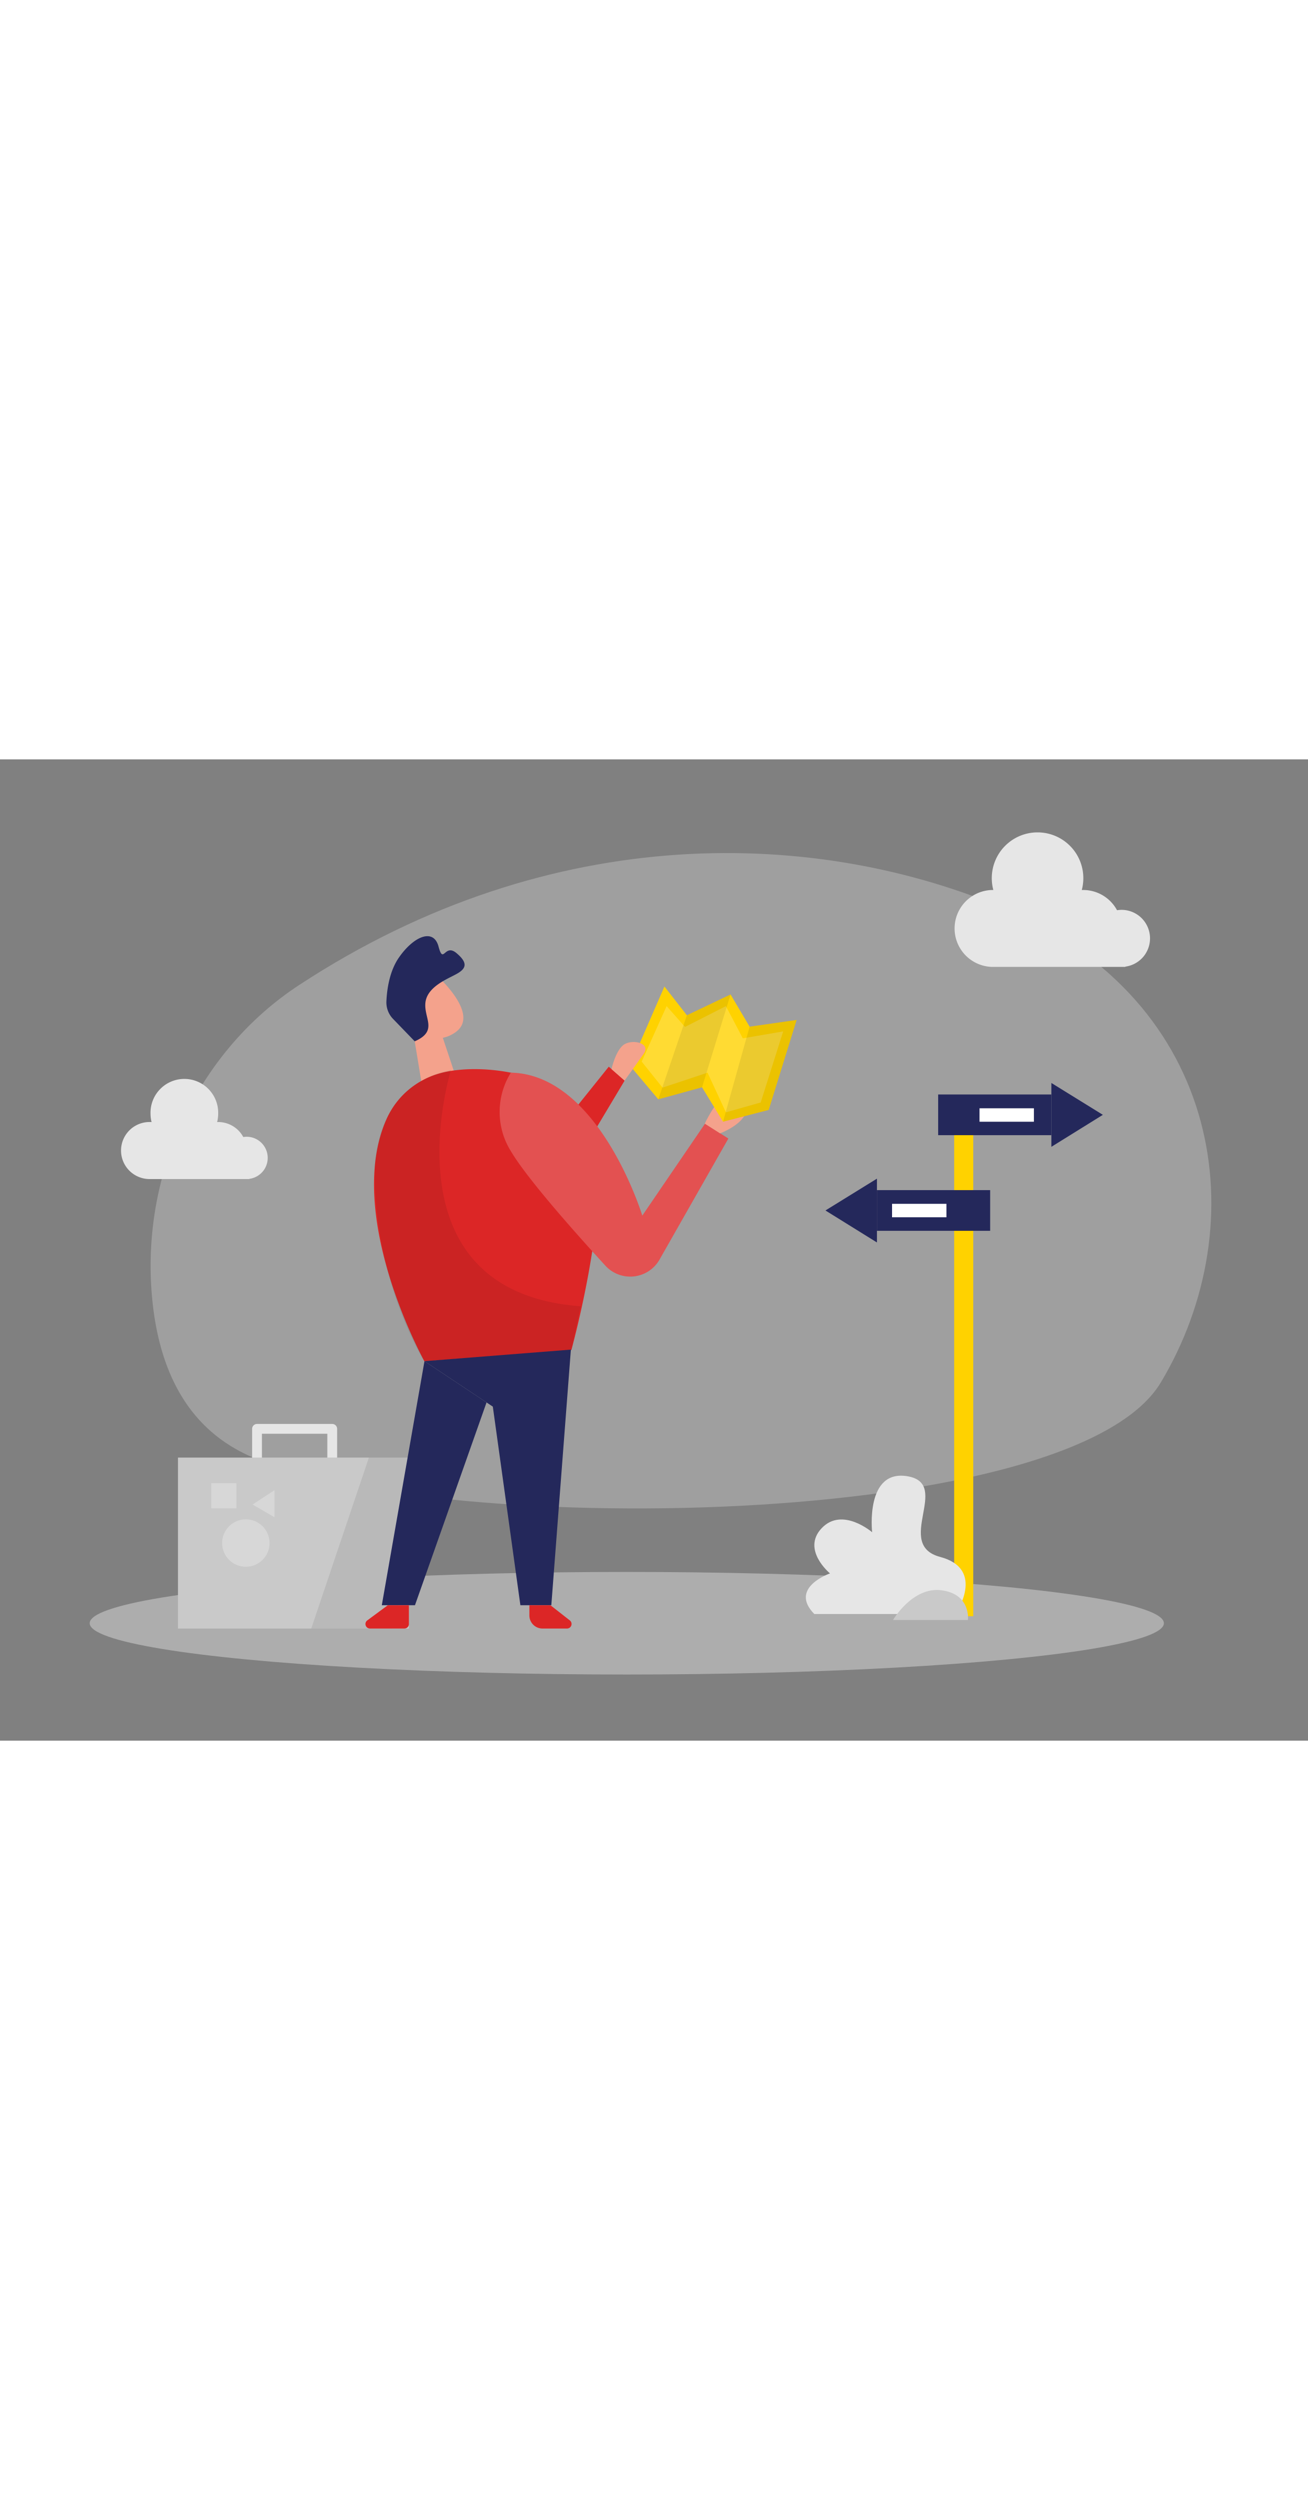
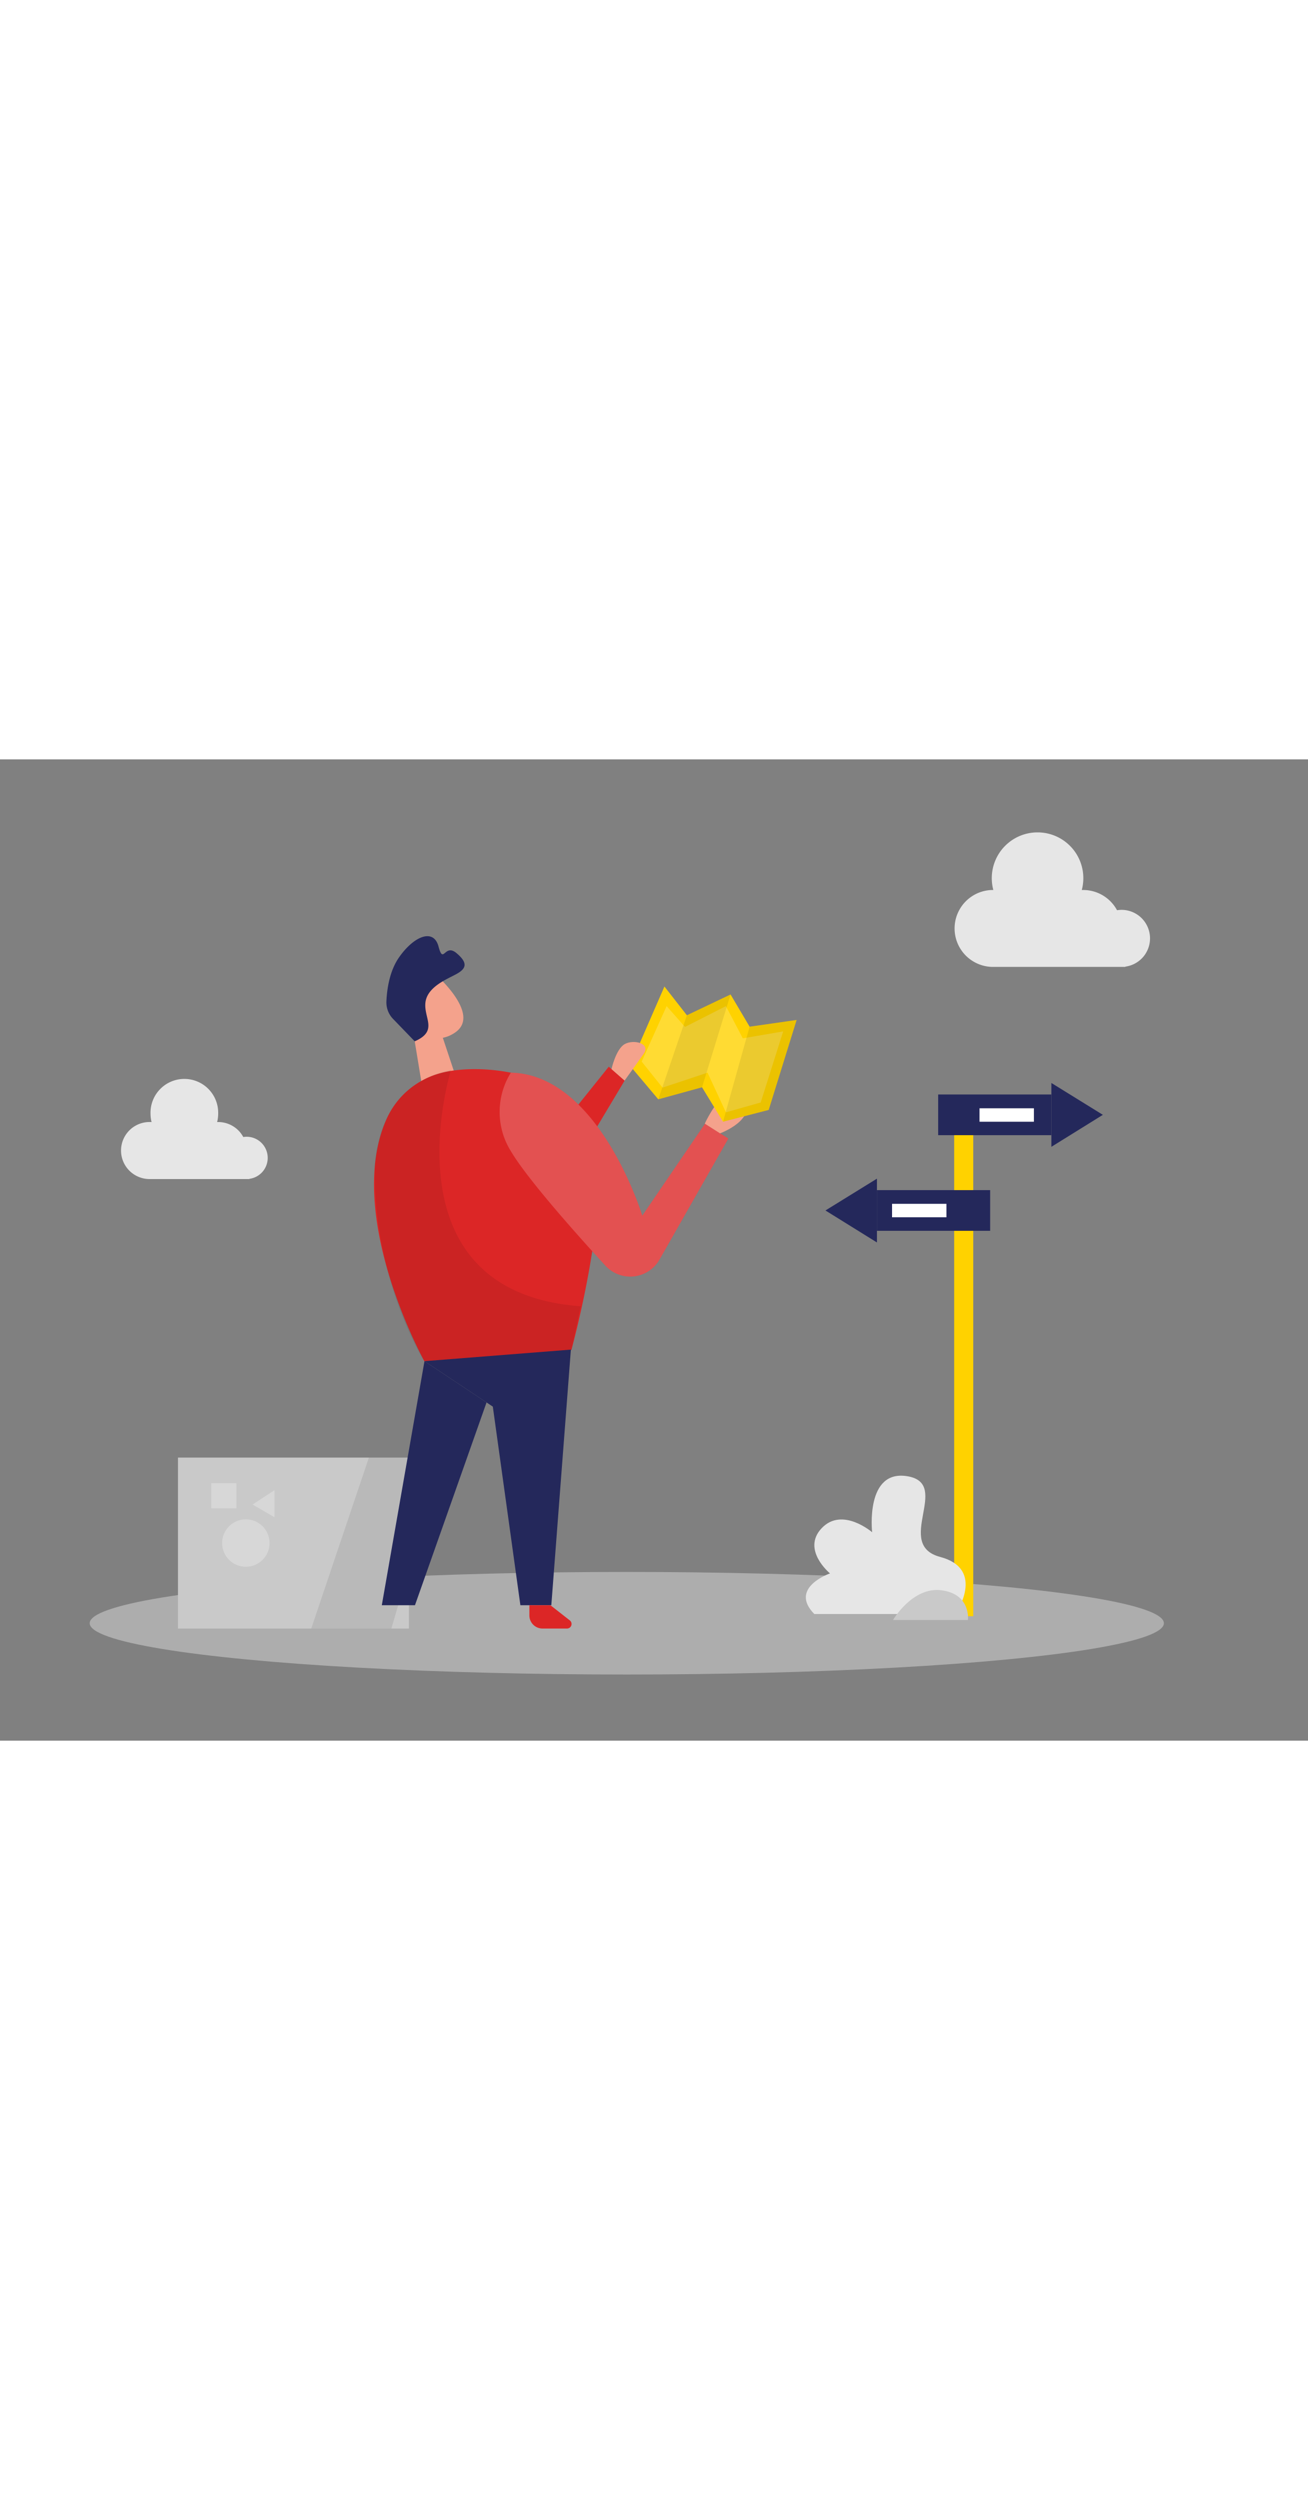
<svg xmlns="http://www.w3.org/2000/svg" id="Layer_1" data-name="Layer 1" viewBox="0 0 400 300" data-imageid="open-map-two-color" imageName="Open map" class="illustrations_image" style="width: 157px;">
  <rect x="0" y="0" width="400" height="300" fill="#808080" stroke="none" />
  <title>#98_open map_twocolour</title>
-   <path d="M91.45,69c-30.1,19.72-47.93,55.91-45.1,93.7,1.45,19.33,8,38.09,25.77,48.15,47.53,27,254.64,26.77,282.87-20.36,29.08-48.55,19.09-116.14-47-144.54C250.65,21.31,169.17,18.06,91.45,69Z" fill="#e6e6e6" opacity="0.3" />
-   <polyline points="78.6 219.52 78.6 204.67 101.6 204.67 101.6 219.52" fill="none" stroke="#e6e6e6" stroke-linecap="round" stroke-linejoin="round" stroke-width="3" />
  <ellipse cx="191.68" cy="264.1" rx="164.25" ry="15.68" fill="#e6e6e6" opacity="0.45" />
  <path d="M81.87,121.83a6.46,6.46,0,0,0-6.47-6.46,5.89,5.89,0,0,0-1,.09,8.73,8.73,0,0,0-7.68-4.59l-.32,0a10.46,10.46,0,0,0,.32-2.51,10.35,10.35,0,1,0-20.69,0,10.46,10.46,0,0,0,.32,2.51l-.32,0a8.72,8.72,0,1,0,0,17.43H76.25v-.06A6.46,6.46,0,0,0,81.87,121.83Z" fill="#e6e6e6" />
  <path d="M351.69,54.73A8.72,8.72,0,0,0,343,46a9.22,9.22,0,0,0-1.4.12,11.75,11.75,0,0,0-10.35-6.19c-.15,0-.29,0-.43,0a14,14,0,1,0-27.05,0c-.14,0-.28,0-.43,0a11.76,11.76,0,0,0,0,23.51h40.8v-.08A8.71,8.71,0,0,0,351.69,54.73Z" fill="#e6e6e6" />
  <polygon points="163.7 121.95 186.17 93.95 191.02 98.2 171.87 130.22 163.7 121.95" fill="#dc2626" class="target-color" />
  <polygon points="135.42 85.12 139.56 97.55 129.72 103.81 126.18 82.25 135.42 85.12" fill="#f4a28c" />
  <path d="M122.8,70.23a7.74,7.74,0,0,1,12.81-2.15c4.19,4.47,9.24,11.58,3.53,15.45-8.75,5.93-16.77-5.14-16.77-5.14A14.08,14.08,0,0,1,122.8,70.23Z" fill="#f4a28c" />
  <path d="M129.19,77.86s-2.24-1.88-3.25.78,2.94,4,4.12,2.61S129.19,77.86,129.19,77.86Z" fill="#f4a28c" />
  <path d="M118.23,109.91A25.13,25.13,0,0,1,134,96.13c13.38-4,38,.38,45.51,12.89,10.28,17.13-4.77,71.54-4.77,71.54l-44.94,3.49S105.08,139.45,118.23,109.91Z" fill="#dc2626" class="target-color" />
  <path d="M137.9,95s-21,67.71,39.68,72.2l-2.83,13.4-44.94,3.49s-15.84-24.87-15.17-59.8c0,0,.38-17.27,12.54-24.9A27.37,27.37,0,0,1,137.9,95Z" opacity="0.08" />
  <path d="M156.23,95.78a22.67,22.67,0,0,0,0,24c4.9,8.27,19.16,24.38,28.91,35a10.3,10.3,0,0,0,16.59-1.94l21-36.92-7.11-4.56-19.2,28.14S183.24,96.32,156.23,95.78Z" fill="#dc2626" class="target-color" />
  <path d="M156.23,95.78a22.67,22.67,0,0,0,0,24c4.9,8.27,19.16,24.38,28.91,35a10.3,10.3,0,0,0,16.59-1.94l21-36.92-7.11-4.56-19.2,28.14S183.24,96.32,156.23,95.78Z" fill="#fff" opacity="0.2" />
  <path d="M220.2,114.33s11.89-4.37,7-11.09-11.67,8.12-11.67,8.12Z" fill="#f4a28c" />
  <path d="M126.83,86.2l-6.66-6.89a7.25,7.25,0,0,1-2-5.41c.16-3.51.91-9.1,3.81-13.3,4.56-6.58,10.62-9.07,12.13-3.38s1.81-1.07,5.48,2,2.92,4.8,0,6.4-8.95,3.92-9.49,8.73S134.09,83,126.83,86.2Z" fill="#24285b" />
  <polygon points="192.65 93.65 203.19 69.44 210.06 78.23 223.41 71.87 229.24 81.72 243.62 79.66 235.08 107.17 221.11 110.77 214.69 100.25 201.31 103.93 192.65 93.65" fill="#ffd200" />
  <polygon points="203.86 75.43 196.23 92.39 202.61 100.36 216.37 95.78 221.99 107.91 232.63 104.89 239.51 83.16 227.16 85.28 221.99 75.43 209.49 81.79 203.86 75.43" fill="#fff" opacity="0.2" />
  <polygon points="210.06 78.23 201.31 103.93 214.69 100.25 223.41 71.87 210.06 78.23" opacity="0.08" />
  <polygon points="229.24 81.72 221.11 110.77 235.08 107.17 243.62 79.66 229.24 81.72" opacity="0.08" />
  <path d="M187,94.69s1.33-6.06,4-7.62,8.15-.33,5.81,3S191,98.2,191,98.2Z" fill="#f4a28c" />
  <rect x="54.43" y="213.46" width="70.62" height="52.27" fill="#c9c9c9" />
  <polygon points="112.81 213.46 95.18 265.73 119.68 265.73 127.68 238.5 125.05 213.46 112.81 213.46" opacity="0.08" />
  <polygon points="174.58 180.45 168.6 258.6 159.14 258.6 150.71 197.88 129.81 183.98 174.58 180.45" fill="#24285b" />
  <polygon points="129.81 183.98 116.76 258.6 126.9 258.6 148.79 196.6 129.81 183.98" fill="#24285b" />
-   <path d="M118.6,258.6l-6.28,4.63a1.38,1.38,0,0,0,.82,2.49h10.53a1.37,1.37,0,0,0,1.38-1.38V258.6Z" fill="#dc2626" class="target-color" />
  <path d="M168.33,258.6l5.92,4.63a1.39,1.39,0,0,1-.86,2.49h-7.5a4,4,0,0,1-4-4V258.6Z" fill="#dc2626" class="target-color" />
  <rect x="291.8" y="108.69" width="5.83" height="153.27" fill="#ffd200" />
  <rect x="64.6" y="221.29" width="7.69" height="7.69" fill="#e6e6e6" opacity="0.49" />
  <polygon points="77.25 227.81 83.93 223.44 83.93 231.69 77.25 227.81" fill="#e6e6e6" opacity="0.49" />
  <circle cx="75.18" cy="239.59" r="7.25" fill="#e6e6e6" opacity="0.49" />
  <rect x="268.18" y="131.69" width="34.62" height="12.44" transform="translate(570.98 275.82) rotate(-180)" fill="#24285b" />
  <polygon points="268.18 128.18 268.18 147.69 252.43 137.91 268.18 128.18" fill="#24285b" />
  <rect x="286.9" y="102.45" width="34.62" height="12.44" fill="#24285b" />
  <polygon points="321.52 98.93 321.52 118.45 337.27 108.67 321.52 98.93" fill="#24285b" />
  <path d="M292.18,261.29s9.52-13.69-4.67-17.46,3.42-22.21-9.8-24.63-11,17.08-11,17.08-9.12-7.86-15.41-1.26,2.52,13.85,2.52,13.85-12.71,4.39-4.79,12.42Z" fill="#e6e6e6" />
  <path d="M273.1,263.11s6-10.34,14.95-9.07,7.95,9.07,7.95,9.07Z" fill="#c9c9c9" />
  <rect x="299.55" y="106.67" width="16.63" height="4.11" fill="#fff" />
  <rect x="272.8" y="135.88" width="16.63" height="4.11" fill="#fff" />
</svg>